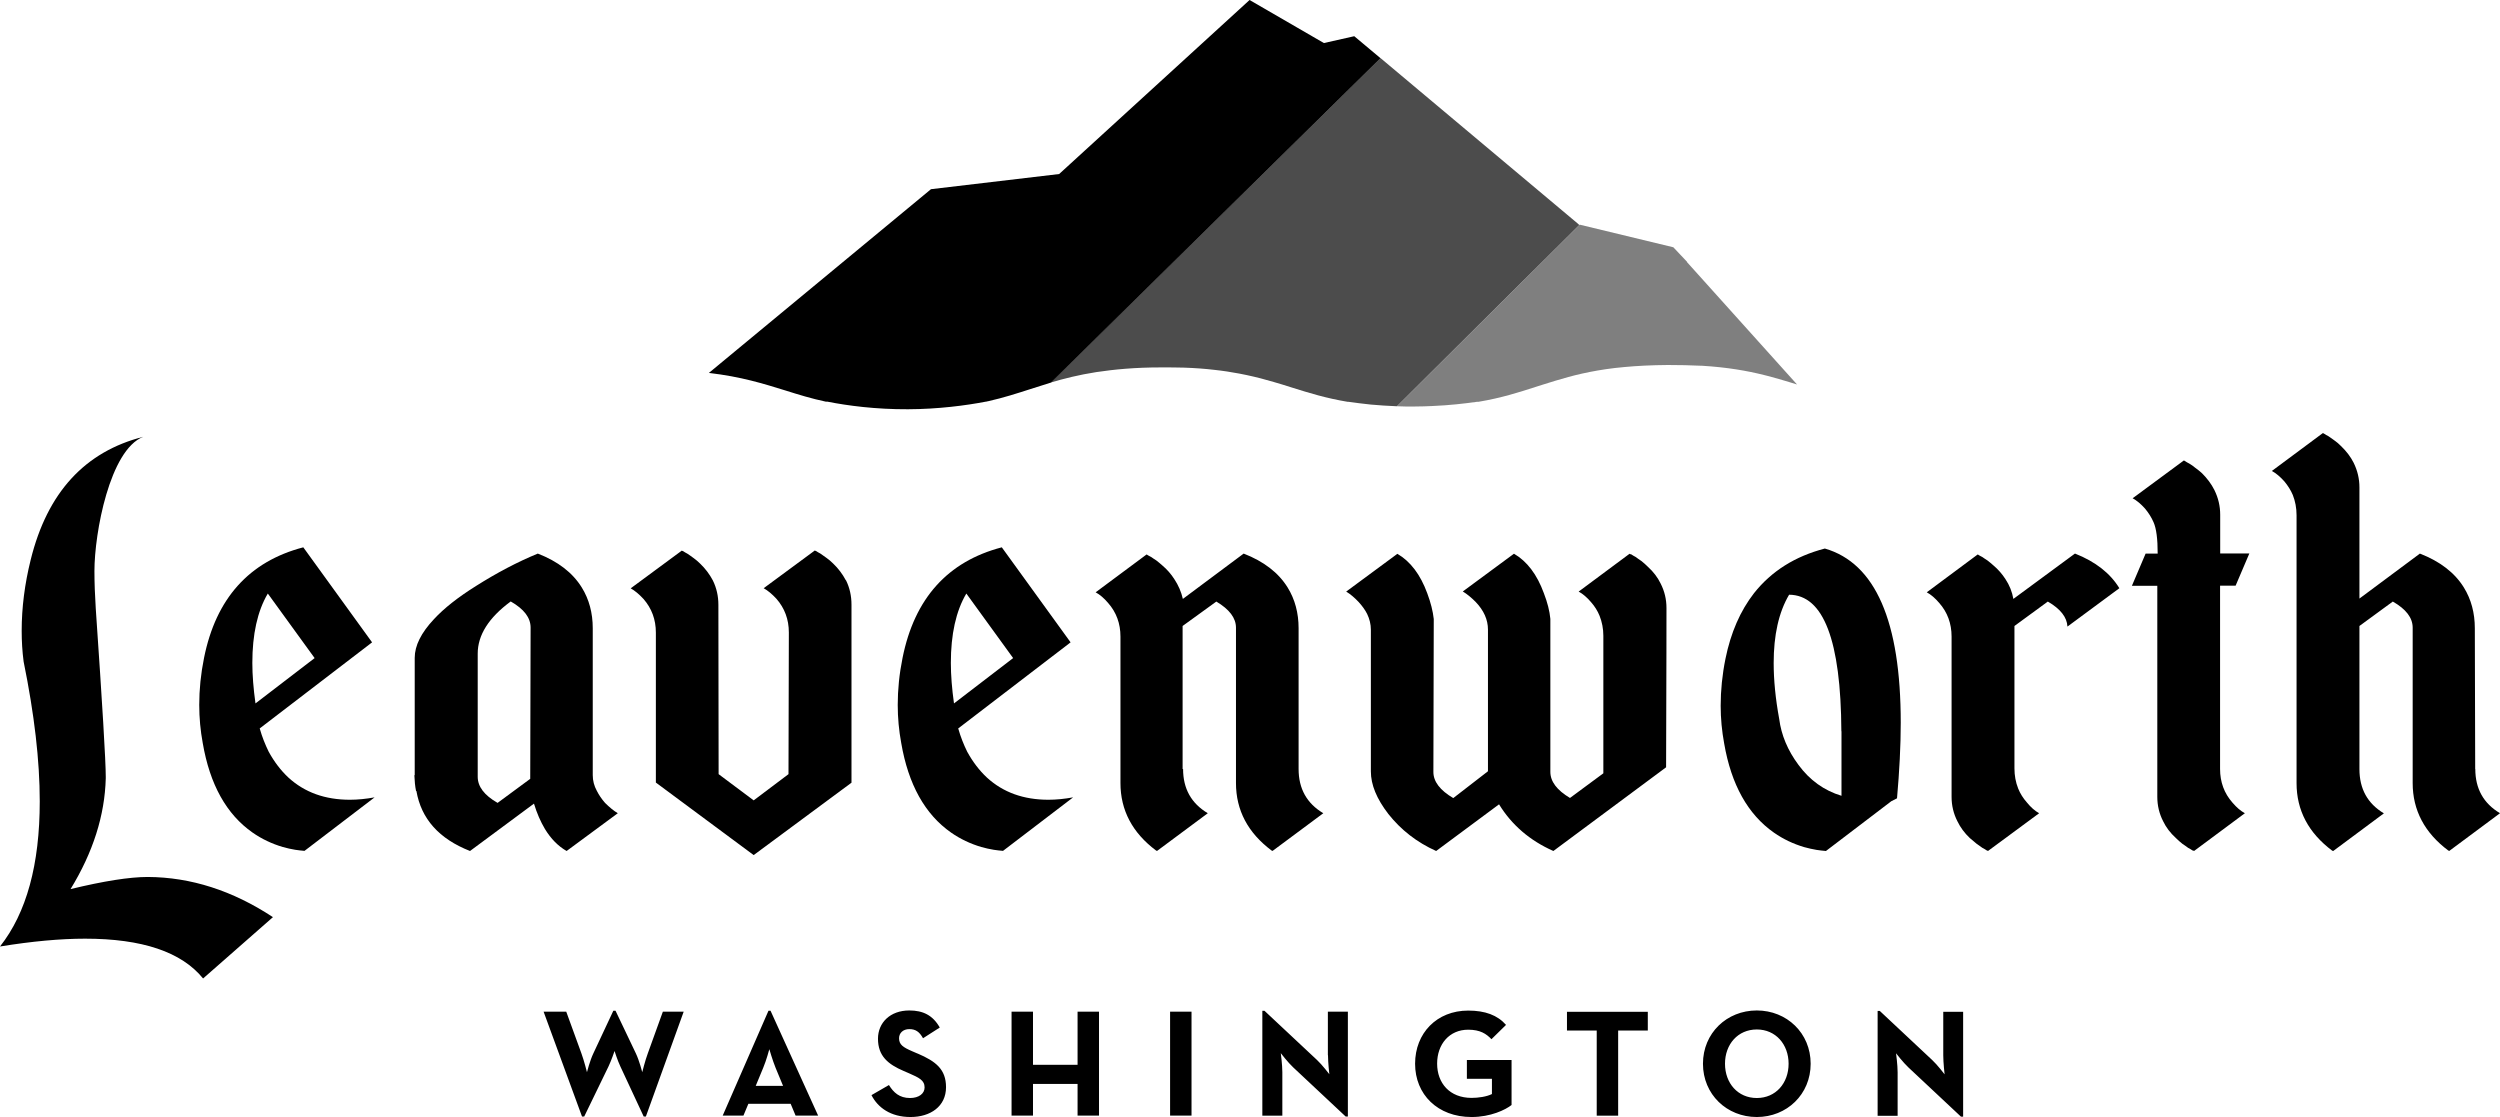
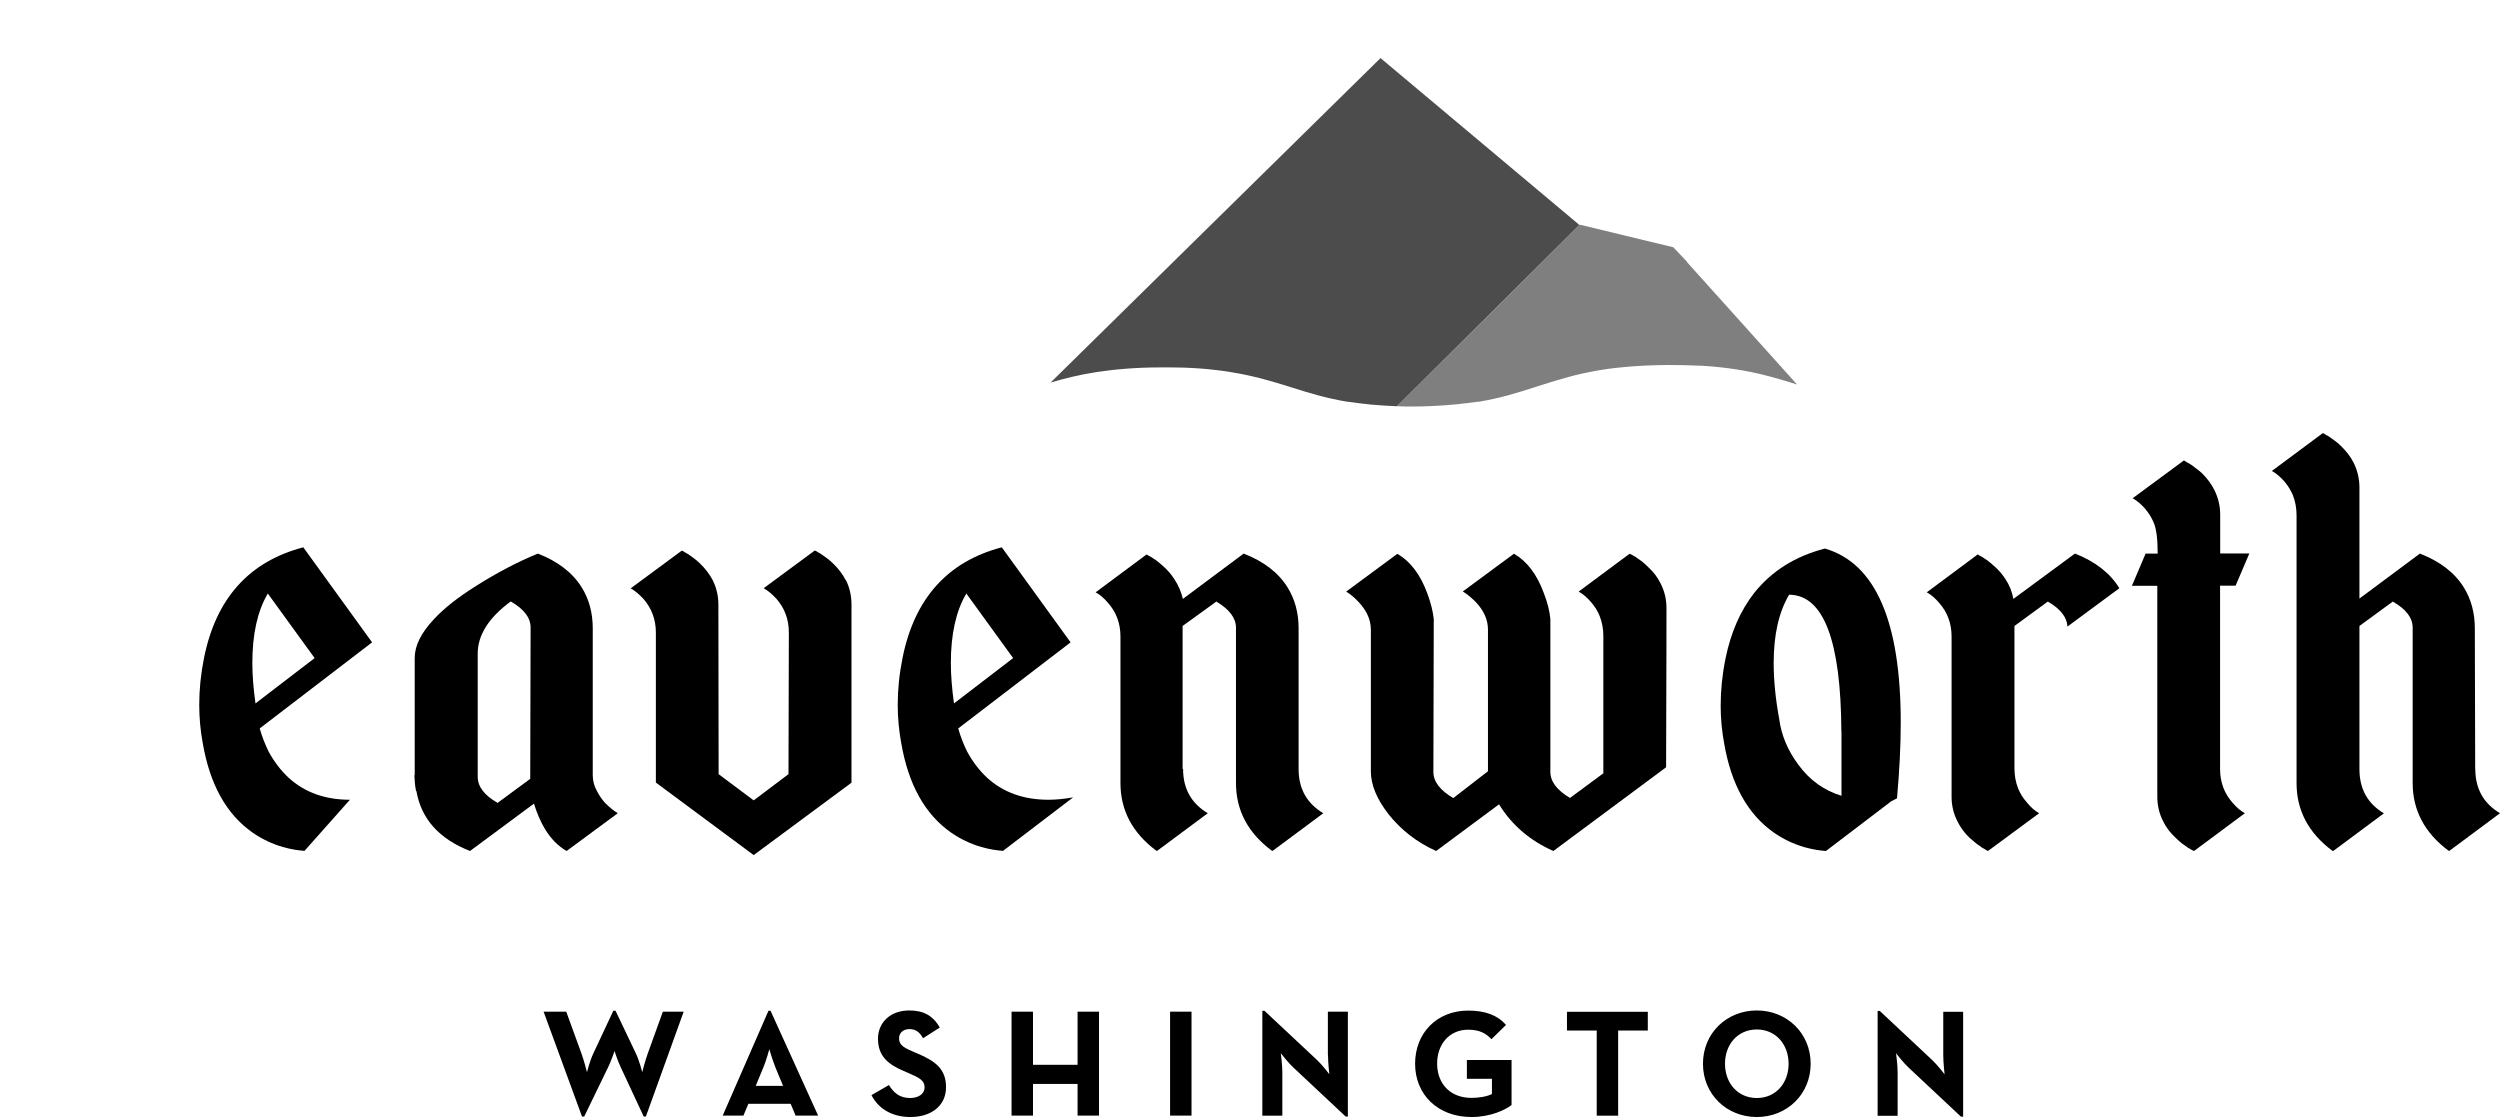
<svg xmlns="http://www.w3.org/2000/svg" width="141" height="63" viewBox="0 0 141 63" fill="none">
  <g clip-path="url(#clip0_2097_24)">
-     <path d="M14.654 41.105C14.783 41.559 14.953 41.986 15.156 42.4C15.469 42.97 15.836 43.452 16.264 43.852C17.181 44.693 18.336 45.106 19.735 45.106C20.177 45.106 20.639 45.059 21.128 44.971L17.174 47.989C17.004 47.976 16.834 47.955 16.651 47.928C16.42 47.888 16.189 47.84 15.951 47.772C15.333 47.589 14.762 47.318 14.246 46.958C12.772 45.927 11.834 44.245 11.434 41.905C11.305 41.206 11.237 40.494 11.237 39.755C11.237 38.893 11.325 38.005 11.508 37.103C12.181 33.752 14.049 31.669 17.106 30.869L20.985 36.228L20.89 36.302L14.647 41.084L14.654 41.105ZM15.102 33.481C14.518 34.471 14.232 35.78 14.232 37.388C14.232 38.086 14.294 38.846 14.409 39.673L17.745 37.116L15.109 33.481H15.102Z" fill="black" />
+     <path d="M14.654 41.105C14.783 41.559 14.953 41.986 15.156 42.4C15.469 42.97 15.836 43.452 16.264 43.852C17.181 44.693 18.336 45.106 19.735 45.106L17.174 47.989C17.004 47.976 16.834 47.955 16.651 47.928C16.42 47.888 16.189 47.84 15.951 47.772C15.333 47.589 14.762 47.318 14.246 46.958C12.772 45.927 11.834 44.245 11.434 41.905C11.305 41.206 11.237 40.494 11.237 39.755C11.237 38.893 11.325 38.005 11.508 37.103C12.181 33.752 14.049 31.669 17.106 30.869L20.985 36.228L20.89 36.302L14.647 41.084L14.654 41.105ZM15.102 33.481C14.518 34.471 14.232 35.78 14.232 37.388C14.232 38.086 14.294 38.846 14.409 39.673L17.745 37.116L15.109 33.481H15.102Z" fill="black" />
    <path d="M33.431 43.716C33.431 44.028 33.506 44.32 33.662 44.605C33.778 44.835 33.934 45.066 34.124 45.283C34.369 45.527 34.606 45.724 34.844 45.866L31.957 47.996C31.481 47.725 31.074 47.311 30.734 46.755C30.489 46.341 30.279 45.866 30.116 45.324L26.509 47.996C24.762 47.311 23.757 46.185 23.485 44.611H23.465C23.411 44.354 23.384 44.055 23.37 43.723H23.39V37.103C23.39 36.418 23.75 35.692 24.477 34.919C25.048 34.301 25.843 33.677 26.862 33.04C28.023 32.307 29.178 31.697 30.333 31.222C31.468 31.663 32.297 32.3 32.813 33.135C33.227 33.806 33.431 34.573 33.431 35.434V43.716ZM29.926 35.393C29.926 34.837 29.552 34.349 28.805 33.922C27.561 34.837 26.943 35.821 26.943 36.865V43.811C26.943 44.367 27.317 44.856 28.064 45.283L29.905 43.926L29.926 35.393Z" fill="black" />
    <path d="M54.05 41.105C54.179 41.559 54.348 41.986 54.552 42.4C54.865 42.97 55.232 43.452 55.66 43.852C56.577 44.693 57.732 45.106 59.131 45.106C59.573 45.106 60.035 45.059 60.524 44.971L56.57 47.989C56.4 47.976 56.23 47.955 56.047 47.928C55.816 47.888 55.585 47.84 55.347 47.772C54.729 47.589 54.158 47.318 53.642 46.958C52.168 45.927 51.23 44.245 50.829 41.905C50.7 41.206 50.632 40.494 50.632 39.755C50.632 38.893 50.721 38.005 50.904 37.103C51.577 33.752 53.445 31.669 56.502 30.869L60.381 36.228L60.286 36.302L54.043 41.084L54.05 41.105ZM54.498 33.481C53.914 34.471 53.628 35.78 53.628 37.388C53.628 38.086 53.689 38.846 53.805 39.673L57.141 37.116L54.505 33.481H54.498Z" fill="black" />
    <path d="M66.726 43.37C66.726 44.483 67.188 45.31 68.119 45.866L65.252 47.996L65.232 47.976H65.211C63.866 46.972 63.194 45.697 63.194 44.164V35.902C63.194 35.17 62.963 34.532 62.494 34.003C62.263 33.732 62.032 33.535 61.794 33.406L64.661 31.276H64.681L64.743 31.317L64.817 31.358L64.933 31.419C65.021 31.486 65.123 31.547 65.225 31.615C65.34 31.703 65.449 31.799 65.551 31.887C65.823 32.117 66.047 32.375 66.23 32.66C66.461 33.006 66.624 33.386 66.713 33.779L70.143 31.222C71.278 31.663 72.107 32.3 72.623 33.135C73.037 33.806 73.241 34.573 73.241 35.434V43.37C73.241 44.483 73.703 45.31 74.634 45.866L71.767 47.996L71.747 47.976H71.726C70.381 46.972 69.709 45.697 69.709 44.164V35.4C69.709 34.858 69.342 34.369 68.601 33.928L66.699 35.305V43.377L66.726 43.37Z" fill="black" />
    <path d="M91.917 31.235L91.937 31.256H91.978L92.019 31.276L92.114 31.337L92.25 31.412C92.352 31.486 92.46 31.568 92.576 31.642C92.705 31.744 92.827 31.853 92.942 31.968C93.255 32.253 93.493 32.565 93.663 32.918C93.88 33.345 93.989 33.8 93.989 34.295C93.989 34.668 93.989 37.659 93.968 43.275L87.61 47.996C86.278 47.406 85.259 46.524 84.546 45.364L80.999 47.996C79.912 47.508 79.016 46.809 78.302 45.907C77.643 45.052 77.317 44.259 77.317 43.506V35.516C77.317 35.204 77.243 34.912 77.107 34.627C76.991 34.396 76.828 34.173 76.624 33.949C76.393 33.705 76.162 33.508 75.925 33.365L78.812 31.235C79.546 31.663 80.109 32.402 80.497 33.46C80.694 33.989 80.816 34.471 80.864 34.912L80.843 43.54C80.843 44.082 81.217 44.571 81.964 45.012L83.921 43.499V35.509C83.921 34.953 83.69 34.43 83.221 33.942C82.976 33.698 82.739 33.501 82.501 33.359L85.388 31.229C86.122 31.656 86.686 32.395 87.073 33.454C87.277 33.983 87.399 34.464 87.44 34.905V43.533C87.44 44.076 87.807 44.564 88.547 45.005L90.429 43.614V35.855C90.429 35.455 90.354 35.081 90.218 34.736C90.103 34.451 89.94 34.193 89.736 33.962C89.505 33.691 89.274 33.494 89.036 33.365L91.903 31.235H91.917Z" fill="black" />
    <path d="M106.645 45.208L102.983 47.996C102.813 47.983 102.644 47.962 102.46 47.935C102.229 47.894 101.998 47.847 101.76 47.779C101.142 47.596 100.572 47.325 100.055 46.965C98.581 45.934 97.644 44.259 97.243 41.932C97.114 41.233 97.046 40.528 97.046 39.802C97.046 38.941 97.134 38.052 97.317 37.15C97.616 35.678 98.153 34.451 98.928 33.453C99.913 32.212 101.237 31.378 102.922 30.937C105.775 31.765 107.202 35.041 107.202 40.766C107.202 42.068 107.127 43.486 106.992 45.025L106.645 45.202V45.208ZM103.853 41.24C103.826 36.119 102.847 33.555 100.905 33.542C100.32 34.532 100.035 35.821 100.035 37.394C100.035 38.351 100.137 39.402 100.347 40.548C100.463 41.451 100.823 42.319 101.434 43.139C102.066 44.001 102.875 44.584 103.86 44.883V41.247L103.853 41.24Z" fill="black" />
    <path d="M117.032 31.222C118.181 31.676 119.016 32.328 119.532 33.175L116.604 35.339C116.577 34.81 116.21 34.342 115.497 33.928L113.615 35.305V43.336C113.615 43.736 113.683 44.116 113.826 44.476C113.941 44.761 114.104 45.018 114.308 45.249C114.539 45.534 114.77 45.737 115.008 45.866L112.121 47.996L112.1 47.976H112.08L112.039 47.956L111.944 47.894L111.808 47.82C111.693 47.745 111.584 47.664 111.482 47.589C111.353 47.487 111.224 47.379 111.095 47.264C110.796 46.979 110.565 46.667 110.395 46.314C110.178 45.887 110.069 45.432 110.069 44.937V35.902C110.069 35.17 109.838 34.532 109.369 34.003C109.138 33.732 108.907 33.535 108.67 33.406L111.536 31.276H111.557L111.618 31.317L111.693 31.358L111.808 31.419C111.896 31.486 111.998 31.547 112.1 31.615C112.216 31.703 112.324 31.799 112.426 31.887C112.698 32.117 112.922 32.375 113.106 32.66C113.337 33.006 113.486 33.386 113.554 33.779L117.026 31.222H117.032Z" fill="black" />
    <path d="M125.212 33.04V43.37C125.212 44.103 125.443 44.74 125.912 45.269C126.143 45.541 126.374 45.737 126.611 45.866L123.744 47.996L123.724 47.976H123.683L123.643 47.955L123.547 47.894L123.412 47.82C123.31 47.745 123.201 47.664 123.085 47.589C122.956 47.487 122.834 47.379 122.719 47.264C122.406 46.979 122.168 46.667 121.999 46.314C121.781 45.887 121.672 45.432 121.672 44.937V33.04H120.239L121.013 31.222H121.693C121.693 30.394 121.618 29.811 121.462 29.458C121.346 29.187 121.183 28.929 120.98 28.685C120.749 28.427 120.518 28.231 120.28 28.102L123.167 25.972H123.187L123.208 25.992L123.249 26.013L123.344 26.074L123.48 26.148C123.595 26.216 123.704 26.291 123.806 26.379C123.935 26.467 124.064 26.576 124.193 26.691C124.492 26.989 124.723 27.301 124.893 27.64C125.11 28.081 125.219 28.543 125.219 29.031V31.215H126.863L126.088 33.033H125.219L125.212 33.04Z" fill="black" />
    <path d="M139.607 43.37C139.607 44.483 140.069 45.31 141 45.866L138.133 47.996L138.113 47.976H138.092C136.747 46.972 136.075 45.697 136.075 44.164V35.4C136.075 34.844 135.701 34.356 134.954 33.928L133.072 35.305V43.377C133.072 44.489 133.527 45.317 134.451 45.873L131.584 48.003L131.564 47.983H131.543C130.198 46.979 129.526 45.703 129.526 44.17V29.058C129.526 28.644 129.451 28.265 129.315 27.919C129.2 27.647 129.037 27.39 128.833 27.145C128.602 26.888 128.371 26.691 128.133 26.562L131 24.432H131.041L131.061 24.453L131.102 24.473L131.197 24.534L131.333 24.608C131.435 24.676 131.543 24.751 131.659 24.839C131.788 24.927 131.91 25.036 132.026 25.151C132.338 25.45 132.576 25.762 132.746 26.101C132.963 26.542 133.072 27.003 133.072 27.491V33.759L136.482 31.222C137.617 31.663 138.446 32.3 138.962 33.135C139.376 33.806 139.58 34.573 139.58 35.434L139.601 43.37H139.607Z" fill="black" />
-     <path d="M3.974 50.153C5.251 48.071 5.91 45.981 5.965 43.899V43.811C5.965 42.929 5.775 39.768 5.401 34.322C5.353 33.575 5.326 32.87 5.326 32.205C5.326 30.062 6.189 25.375 8.078 24.636C4.796 25.47 2.67 27.769 1.732 31.568C1.393 32.931 1.223 34.267 1.223 35.576C1.223 36.166 1.257 36.743 1.332 37.313C1.936 40.277 2.242 42.902 2.242 45.195C2.242 48.762 1.495 51.489 0 53.382C1.8 53.09 3.397 52.941 4.796 52.941C8.016 52.941 10.238 53.687 11.454 55.186L15.394 51.727C13.118 50.228 10.768 49.475 8.336 49.461C7.303 49.461 5.849 49.692 3.974 50.146V50.153Z" fill="black" />
    <path d="M47.704 32.728C47.521 32.382 47.283 32.063 46.984 31.778C46.869 31.663 46.74 31.554 46.597 31.453C46.495 31.378 46.386 31.297 46.271 31.222L46.135 31.147L46.04 31.086L45.999 31.066H45.979L45.958 31.046L43.071 33.175C43.302 33.304 43.54 33.501 43.791 33.772C44.253 34.301 44.491 34.932 44.491 35.672C44.477 39.402 44.471 42.061 44.471 43.662L42.507 45.141L40.53 43.662C40.53 42.122 40.517 34.111 40.517 34.111C40.517 33.623 40.415 33.162 40.204 32.735C40.021 32.389 39.783 32.07 39.484 31.785C39.369 31.67 39.24 31.561 39.097 31.459C38.995 31.385 38.886 31.303 38.771 31.229L38.635 31.154L38.54 31.093L38.499 31.073H38.479L38.458 31.052L35.571 33.182C35.802 33.311 36.04 33.508 36.291 33.779C36.753 34.308 36.991 34.939 36.991 35.678C36.991 35.814 36.991 44.137 36.991 44.137L42.507 48.227L48.024 44.144V34.098C48.024 33.61 47.922 33.148 47.711 32.721L47.704 32.728Z" fill="black" />
-     <path d="M101.353 21.665C101.21 21.617 101.061 21.576 100.911 21.529C101.061 21.576 101.203 21.617 101.353 21.665Z" fill="black" />
-     <path d="M76.38 2.042L74.668 2.428L70.476 0L59.736 9.815L52.507 10.67L39.98 21.034C41.807 21.244 43.071 21.644 44.301 22.024C45.034 22.255 45.755 22.479 46.583 22.655H46.672C47.806 22.879 49.369 23.089 51.21 23.082C52.928 23.076 54.498 22.865 55.592 22.655H55.612C55.612 22.655 55.666 22.642 55.694 22.635C55.707 22.635 55.727 22.635 55.741 22.628H55.734C56.611 22.431 57.358 22.187 58.119 21.943C58.492 21.821 58.873 21.699 59.274 21.577L77.861 3.283L76.38 2.042Z" fill="black" />
    <path opacity="0.7" d="M89.07 12.691L89.002 12.623L77.861 3.276L59.253 21.576C60.014 21.353 60.836 21.142 61.835 20.986C62.338 20.912 62.881 20.844 63.486 20.797C64.09 20.749 64.749 20.722 65.483 20.722C65.945 20.722 66.38 20.722 66.787 20.735C67.399 20.756 67.956 20.797 68.472 20.858C68.982 20.912 69.45 20.986 69.885 21.068C70.177 21.122 70.449 21.183 70.714 21.244C70.843 21.278 70.972 21.305 71.101 21.339C71.353 21.407 71.597 21.475 71.835 21.543C72.188 21.644 72.535 21.753 72.874 21.861C73.846 22.167 74.79 22.458 76.006 22.662H76.054C76.251 22.689 76.454 22.716 76.665 22.743C76.876 22.77 77.093 22.791 77.317 22.818C77.772 22.858 78.255 22.892 78.785 22.913L89.07 12.691Z" fill="black" />
    <path opacity="0.5" d="M95.15 14.767L94.376 13.946L89.097 12.671L89.077 12.691L78.791 22.913C79.111 22.927 79.444 22.933 79.797 22.927C80.143 22.927 80.476 22.913 80.796 22.899C81.754 22.859 82.576 22.764 83.302 22.662H83.309C83.309 22.662 83.336 22.662 83.35 22.662C83.364 22.662 83.377 22.662 83.391 22.662H83.384C84.681 22.445 85.667 22.126 86.679 21.8C86.794 21.767 86.903 21.726 87.019 21.692C87.249 21.617 87.48 21.543 87.718 21.475C88.194 21.332 88.69 21.19 89.24 21.068C89.79 20.946 90.395 20.837 91.074 20.756C91.244 20.736 91.421 20.715 91.604 20.702C92.331 20.634 93.139 20.593 94.063 20.586C94.736 20.586 95.347 20.6 95.911 20.627C95.932 20.627 95.952 20.627 95.972 20.627C97.426 20.715 98.54 20.912 99.512 21.156C99.573 21.17 99.641 21.19 99.702 21.204C100.13 21.312 100.524 21.434 100.911 21.549C101.061 21.597 101.203 21.638 101.353 21.685L95.15 14.787V14.767Z" fill="black" />
    <path d="M37.385 57.058H38.56L36.427 62.973H36.305L34.987 60.144C34.831 59.819 34.661 59.276 34.661 59.276C34.661 59.276 34.477 59.819 34.321 60.144L32.949 62.973H32.826L30.659 57.058H31.936L32.792 59.412C32.942 59.819 33.105 60.47 33.105 60.47C33.105 60.47 33.275 59.805 33.465 59.412L34.593 57.004H34.715L35.863 59.412C36.053 59.805 36.223 60.47 36.223 60.47C36.223 60.47 36.386 59.812 36.536 59.412L37.385 57.058ZM43.458 57.004L46.142 62.919H44.871L44.593 62.254H42.208L41.93 62.919H40.761L43.343 57.004H43.445H43.458ZM43.744 60.226C43.574 59.812 43.39 59.174 43.39 59.174C43.39 59.174 43.221 59.812 43.044 60.226L42.623 61.243H44.165L43.744 60.226ZM51.746 59.419L51.447 59.29C50.931 59.066 50.707 58.917 50.707 58.557C50.707 58.265 50.931 58.042 51.285 58.042C51.638 58.042 51.855 58.191 52.059 58.557L53.003 57.953C52.609 57.255 52.052 56.99 51.285 56.99C50.204 56.99 49.518 57.682 49.518 58.584C49.518 59.568 50.096 60.029 50.965 60.402L51.264 60.531C51.814 60.775 52.147 60.918 52.147 61.331C52.147 61.677 51.828 61.928 51.325 61.928C50.727 61.928 50.395 61.616 50.136 61.196L49.151 61.765C49.505 62.464 50.231 63 51.352 63C52.473 63 53.356 62.403 53.356 61.318C53.356 60.307 52.779 59.859 51.753 59.419H51.746ZM60.775 60.056H58.261V57.058H57.052V62.919H58.261V61.135H60.775V62.919H61.984V57.058H60.775V60.056ZM65.993 62.919H67.202V57.058H65.993V62.919ZM74.899 59.514C74.899 59.92 74.974 60.585 74.974 60.585C74.974 60.585 74.566 60.049 74.281 59.785L71.319 57.011H71.196V62.925H72.324V60.47C72.324 60.049 72.236 59.398 72.236 59.398C72.236 59.398 72.643 59.927 72.936 60.199L75.897 62.973H76.02V57.058H74.892V59.514H74.899ZM82.732 60.843H84.145V61.704C83.846 61.854 83.377 61.921 82.997 61.921C81.76 61.921 81.054 61.087 81.054 59.988C81.054 58.889 81.747 58.075 82.806 58.075C83.486 58.075 83.826 58.306 84.118 58.611L84.94 57.804C84.457 57.255 83.764 56.997 82.806 56.997C81.04 56.997 79.811 58.265 79.811 59.995C79.811 61.725 81.081 63 82.997 63C84.07 63 84.912 62.593 85.252 62.322V59.785H82.732V60.843ZM88.384 58.123H90.055V62.925H91.264V58.123H92.936V57.065H88.377V58.123H88.384ZM102.121 59.995C102.121 61.725 100.775 63 99.084 63C97.392 63 96.047 61.725 96.047 59.995C96.047 58.265 97.392 56.99 99.084 56.99C100.775 56.99 102.121 58.265 102.121 59.995ZM100.877 59.995C100.877 58.903 100.15 58.062 99.084 58.062C98.017 58.062 97.29 58.896 97.29 59.995C97.29 61.094 98.017 61.928 99.084 61.928C100.15 61.928 100.877 61.094 100.877 59.995ZM109.6 57.065V59.52C109.6 59.927 109.675 60.592 109.675 60.592C109.675 60.592 109.267 60.056 108.982 59.792L106.02 57.017H105.898V62.932H107.026V60.477C107.026 60.056 106.937 59.405 106.937 59.405C106.937 59.405 107.345 59.934 107.637 60.205L110.599 62.98H110.721V57.065H109.593H109.6Z" fill="black" />
  </g>
  <defs>
    <clipPath id="clip0_2097_24">
      <rect width="141" height="63" fill="white" />
    </clipPath>
  </defs>
</svg>